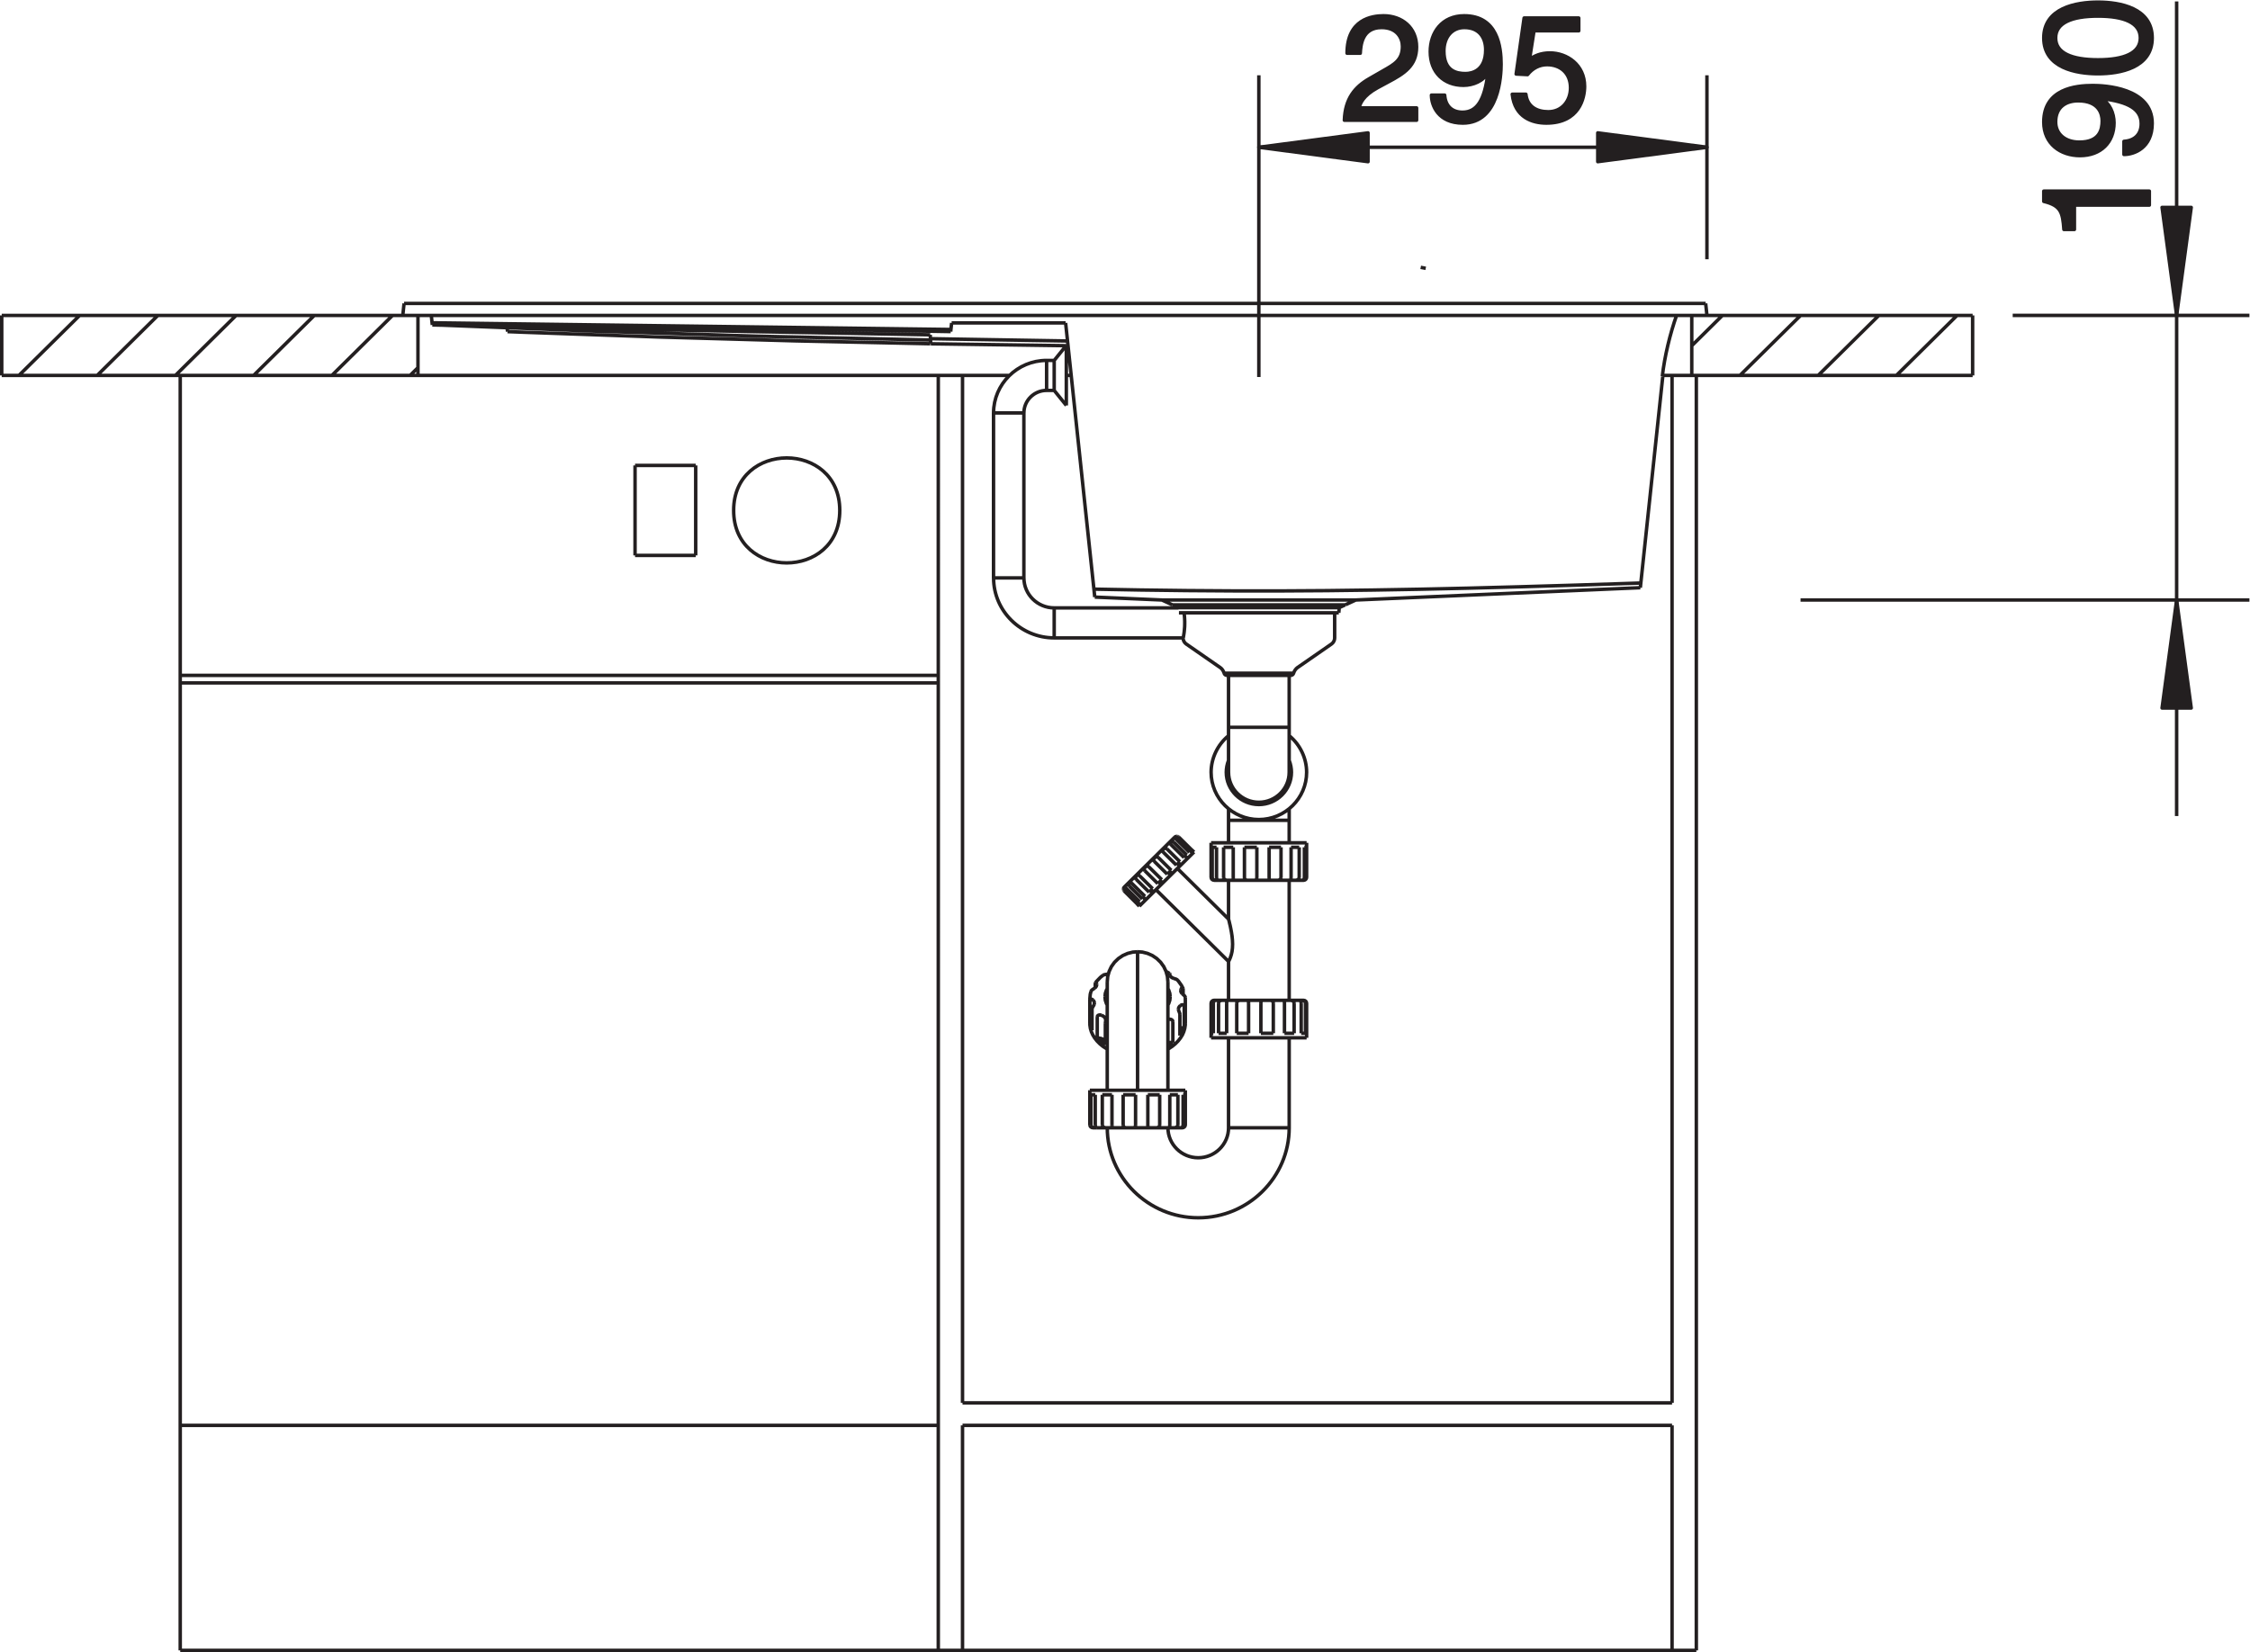
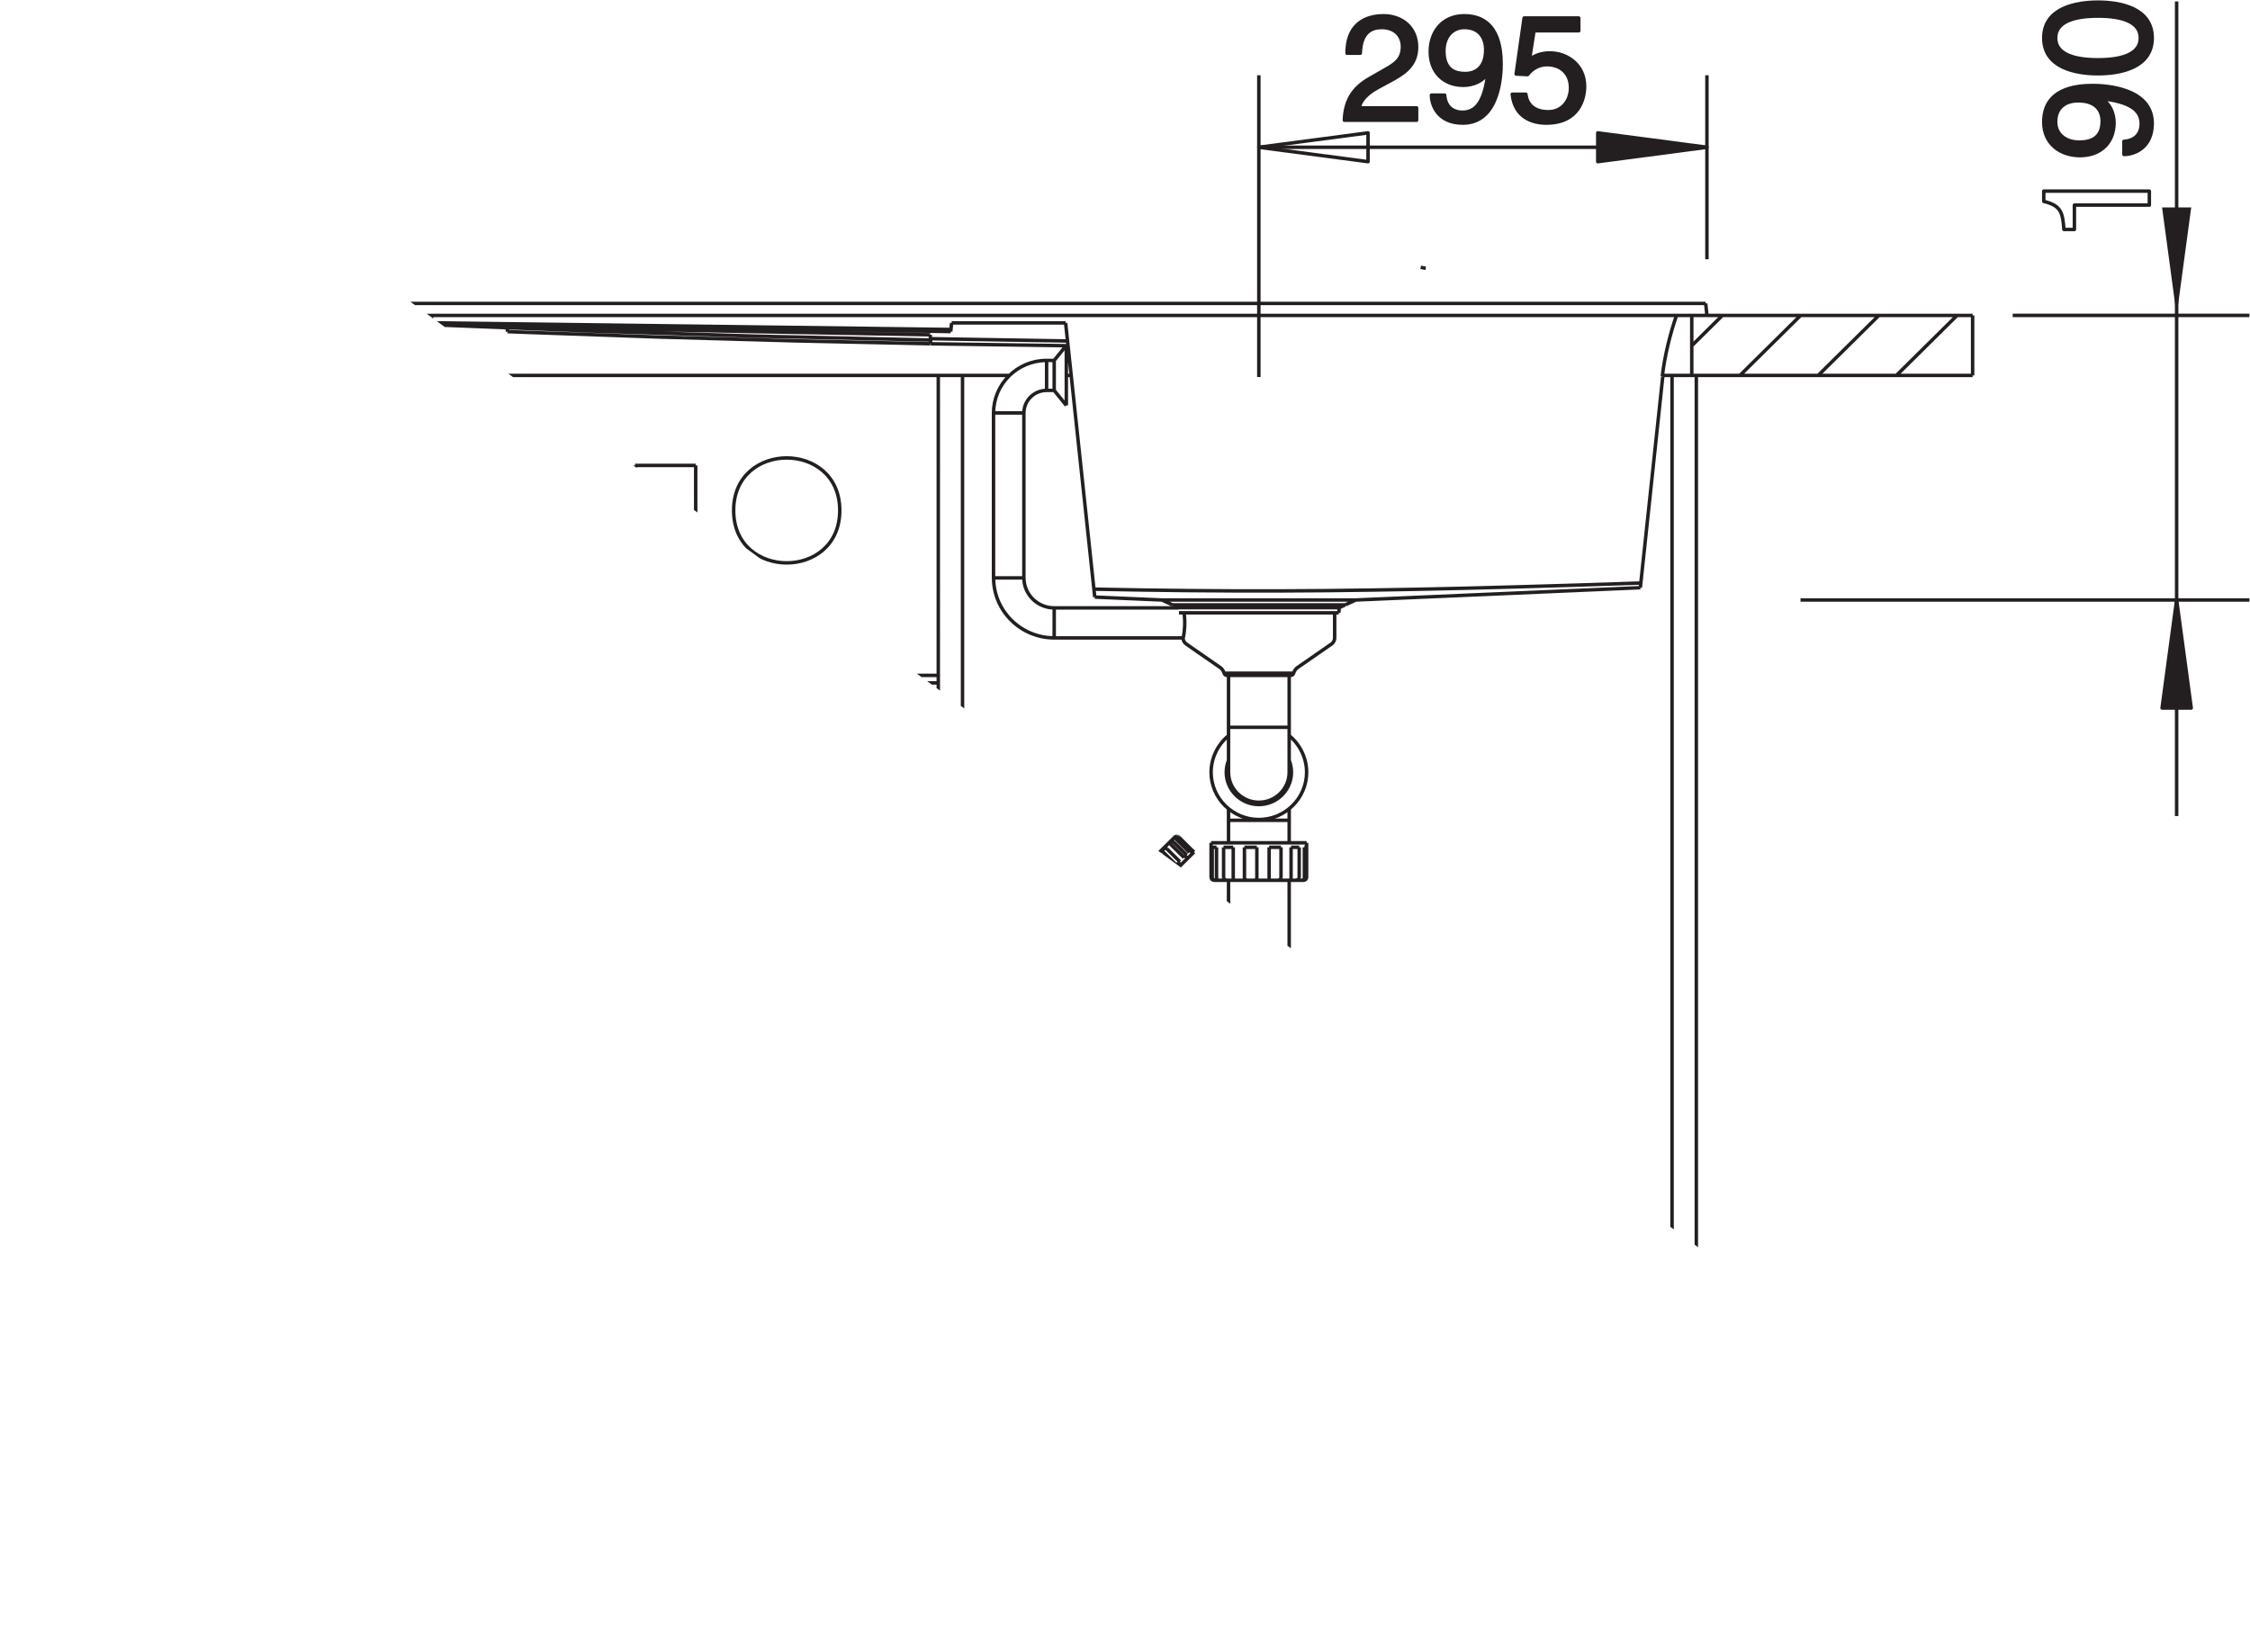
<svg xmlns="http://www.w3.org/2000/svg" version="1.1" id="svg2" xml:space="preserve" width="122.958" height="90.305" viewBox="0 0 122.958 90.305">
  <defs id="defs6">
    <clipPath clipPathUnits="userSpaceOnUse" id="clipPath16">
-       <path d="M 0,67.729 H 92.219 V 0 H 0 Z" id="path14" />
+       <path d="M 0,67.729 H 92.219 V 0 Z" id="path14" />
    </clipPath>
  </defs>
  <g id="g8" transform="matrix(1.333,0,0,-1.333,0,90.305)">
    <g id="g10">
      <g id="g12" clip-path="url(#clipPath16)">
        <g id="g18" transform="translate(83.787,59.908)">
-           <path d="m 0,0 v -0.42 c 0.708,-0.171 0.775,-0.457 0.824,-1.152 h 0.432 v 0.999 H 4.328 V 0 Z" style="fill:#231f20;fill-opacity:1;fill-rule:nonzero;stroke:none" id="path20" />
-         </g>
+           </g>
        <g id="g22" transform="translate(86.182,62.79)">
          <path d="m 0,0 c 0,-0.359 -0.104,-0.871 -0.936,-0.871 -0.579,0 -0.972,0.329 -0.972,0.829 0,0.615 0.43,0.865 0.923,0.865 C -0.129,0.823 0,0.28 0,0 m 0.486,-0.079 c 0,0.396 -0.184,0.823 -0.517,0.981 l 0.012,0.012 c 1.121,-0.134 1.62,-0.445 1.62,-1.03 0,-0.438 -0.271,-0.694 -0.708,-0.725 v -0.536 c 0.419,0 1.158,0.268 1.158,1.273 0,1.475 -1.977,1.554 -2.439,1.554 -0.702,0 -2.007,-0.134 -2.007,-1.498 0,-0.902 0.696,-1.378 1.484,-1.378 0.862,0 1.397,0.555 1.397,1.347" style="fill:#231f20;fill-opacity:1;fill-rule:nonzero;stroke:none" id="path24" />
        </g>
        <g id="g26" transform="translate(86.01,67.658)">
          <path d="m 0,0 c -0.899,0 -2.223,-0.238 -2.223,-1.469 0,-1.23 1.324,-1.468 2.223,-1.468 0.898,0 2.223,0.238 2.223,1.468 C 2.223,-0.238 0.898,0 0,0 m 0,-0.573 c 1.083,0 1.735,-0.28 1.735,-0.896 0,-0.615 -0.652,-0.895 -1.735,-0.895 -1.084,0 -1.736,0.28 -1.736,0.895 0,0.616 0.652,0.896 1.736,0.896" style="fill:#231f20;fill-opacity:1;fill-rule:nonzero;stroke:none" id="path28" />
        </g>
        <g id="g30" transform="translate(86.01,67.658)">
          <path d="m 0,0 c -0.899,0 -2.223,-0.238 -2.223,-1.469 0,-1.23 1.324,-1.468 2.223,-1.468 0.898,0 2.223,0.238 2.223,1.468 C 2.223,-0.238 0.898,0 0,0 Z m 0,-0.573 c 1.083,0 1.735,-0.28 1.735,-0.896 0,-0.615 -0.652,-0.895 -1.735,-0.895 -1.084,0 -1.736,0.28 -1.736,0.895 0,0.616 0.652,0.896 1.736,0.896 z m 0.172,-4.296 c 0,-0.359 -0.105,-0.871 -0.936,-0.871 -0.579,0 -0.972,0.329 -0.972,0.829 0,0.615 0.43,0.865 0.923,0.865 0.856,0 0.985,-0.542 0.985,-0.823 z m 0.486,-0.079 c 0,0.396 -0.184,0.823 -0.517,0.981 l 0.012,0.012 c 1.12,-0.133 1.619,-0.444 1.619,-1.029 0,-0.439 -0.27,-0.695 -0.708,-0.725 v -0.537 c 0.419,0 1.159,0.268 1.159,1.274 0,1.474 -1.977,1.554 -2.439,1.554 -0.702,0 -2.007,-0.134 -2.007,-1.499 0,-0.902 0.696,-1.377 1.484,-1.377 0.862,0 1.397,0.554 1.397,1.346 z M -2.223,-7.75 v -0.421 c 0.708,-0.17 0.776,-0.457 0.825,-1.151 h 0.431 v 0.999 h 3.072 v 0.573 z" style="fill:none;stroke:#231f20;stroke-width:0.142;stroke-linecap:butt;stroke-linejoin:round;stroke-miterlimit:2.613;stroke-dasharray:none;stroke-opacity:1" id="path32" />
        </g>
        <g id="g34" transform="translate(89.234,54.812)">
          <path d="M 0,0 0.598,4.429 H -0.597 Z" style="fill:#231f20;fill-opacity:1;fill-rule:nonzero;stroke:none" id="path36" />
        </g>
        <g id="g38" transform="translate(89.234,54.812)">
-           <path d="M 0,0 0.598,4.429 H -0.597 Z" style="fill:none;stroke:#231f20;stroke-width:0.142;stroke-linecap:butt;stroke-linejoin:round;stroke-miterlimit:2.613;stroke-dasharray:none;stroke-opacity:1" id="path40" />
-         </g>
+           </g>
        <g id="g42" transform="translate(89.234,34.284)">
          <path d="M 0,0 V 14.693 M 0,8.858 V 0 M 0,33.402 V 14.693 m 0,5.835 V 33.402 M -15.419,8.858 H 2.984 m -9.705,11.67 h 9.705" style="fill:none;stroke:#231f20;stroke-width:0.142;stroke-linecap:butt;stroke-linejoin:round;stroke-miterlimit:2.613;stroke-dasharray:none;stroke-opacity:1" id="path44" />
        </g>
        <g id="g46" transform="translate(89.234,43.142)">
          <path d="M 0,0 -0.597,-4.429 H 0.598 Z" style="fill:#231f20;fill-opacity:1;fill-rule:nonzero;stroke:none" id="path48" />
        </g>
        <g id="g50" transform="translate(89.234,43.142)">
          <path d="M 0,0 -0.597,-4.429 H 0.598 Z" style="fill:none;stroke:#231f20;stroke-width:0.142;stroke-linecap:butt;stroke-linejoin:round;stroke-miterlimit:2.613;stroke-dasharray:none;stroke-opacity:1" id="path52" />
        </g>
        <g id="g54" transform="translate(55.766,65.563)">
          <path d="m 0,0 c 0.019,0.299 0.056,1.054 0.874,1.054 0.634,0 0.855,-0.432 0.855,-0.774 0,-0.56 -0.332,-0.737 -0.793,-0.999 L 0.363,-1.048 c -0.579,-0.335 -0.985,-0.81 -1.015,-1.7 h 2.961 v 0.506 h -2.352 c 0.024,0.164 0.153,0.499 0.744,0.823 l 0.45,0.243 c 0.647,0.342 1.158,0.664 1.158,1.432 0,0.798 -0.604,1.28 -1.355,1.28 -0.468,0 -1.496,-0.14 -1.496,-1.536 z" style="fill:#231f20;fill-opacity:1;fill-rule:nonzero;stroke:none" id="path56" />
        </g>
        <g id="g58" transform="translate(60.075,64.728)">
          <path d="m 0,0 c -0.363,0 -0.881,0.104 -0.881,0.926 0,0.573 0.333,0.963 0.838,0.963 0.621,0 0.874,-0.427 0.874,-0.914 C 0.831,0.128 0.283,0 0,0 m -0.08,-0.481 c 0.4,0 0.831,0.182 0.991,0.511 L 0.923,0.018 c -0.135,-1.109 -0.449,-1.602 -1.04,-1.602 -0.444,0 -0.702,0.268 -0.733,0.7 h -0.542 c 0,-0.414 0.271,-1.146 1.288,-1.146 1.489,0 1.569,1.957 1.569,2.414 0,0.694 -0.136,1.986 -1.515,1.986 -0.911,0 -1.39,-0.688 -1.39,-1.469 0,-0.853 0.559,-1.382 1.36,-1.382" style="fill:#231f20;fill-opacity:1;fill-rule:nonzero;stroke:none" id="path60" />
        </g>
        <g id="g62" transform="translate(62.889,66.483)">
          <path d="m 0,0 h 1.834 v 0.524 h -2.24 l -0.326,-2.297 0.467,-0.024 c 0.203,0.262 0.487,0.408 0.8,0.408 0.536,0 0.961,-0.335 0.961,-0.95 0,-0.536 -0.351,-0.981 -0.911,-0.981 -0.486,0 -0.862,0.219 -0.918,0.718 h -0.56 c 0.105,-0.956 0.831,-1.183 1.398,-1.183 1.354,0 1.569,1.031 1.569,1.506 0,0.884 -0.72,1.371 -1.422,1.371 -0.387,0 -0.652,-0.128 -0.837,-0.268 z" style="fill:#231f20;fill-opacity:1;fill-rule:nonzero;stroke:none" id="path64" />
        </g>
        <g id="g66" transform="translate(62.889,66.483)">
          <path d="m 0,0 h 1.834 v 0.524 h -2.24 l -0.326,-2.297 0.467,-0.024 c 0.203,0.262 0.487,0.408 0.8,0.408 0.536,0 0.961,-0.335 0.961,-0.95 0,-0.536 -0.351,-0.981 -0.911,-0.981 -0.486,0 -0.862,0.219 -0.918,0.718 h -0.56 c 0.105,-0.956 0.831,-1.183 1.398,-1.183 1.354,0 1.569,1.031 1.569,1.506 0,0.884 -0.72,1.371 -1.422,1.371 -0.387,0 -0.652,-0.128 -0.837,-0.268 z m -2.813,-1.754 c -0.364,0 -0.881,0.103 -0.881,0.925 0,0.573 0.333,0.963 0.838,0.963 0.621,0 0.874,-0.426 0.874,-0.914 0,-0.846 -0.548,-0.974 -0.831,-0.974 z m -0.081,-0.482 c 0.401,0 0.831,0.183 0.992,0.512 l 0.011,-0.012 c -0.134,-1.109 -0.449,-1.603 -1.04,-1.603 -0.443,0 -0.702,0.268 -0.732,0.701 h -0.542 c 0,-0.414 0.27,-1.147 1.287,-1.147 1.489,0 1.569,1.957 1.569,2.414 0,0.695 -0.135,1.987 -1.514,1.987 -0.911,0 -1.391,-0.689 -1.391,-1.469 0,-0.853 0.56,-1.383 1.36,-1.383 z m -4.229,1.316 c 0.019,0.299 0.056,1.054 0.874,1.054 0.634,0 0.855,-0.432 0.855,-0.774 0,-0.56 -0.332,-0.737 -0.793,-0.999 L -6.76,-1.968 c -0.579,-0.335 -0.985,-0.81 -1.015,-1.7 h 2.961 v 0.506 h -2.352 c 0.024,0.164 0.153,0.499 0.744,0.823 l 0.45,0.243 c 0.647,0.342 1.158,0.664 1.158,1.432 0,0.798 -0.604,1.28 -1.355,1.28 -0.468,0 -1.496,-0.14 -1.496,-1.536 z" style="fill:none;stroke:#231f20;stroke-width:0.142;stroke-linecap:butt;stroke-linejoin:round;stroke-miterlimit:2.613;stroke-dasharray:none;stroke-opacity:1" id="path68" />
        </g>
        <g id="g70" transform="translate(69.979,61.707)">
          <path d="M 0,0 -4.477,0.59 V -0.591 Z" style="fill:#231f20;fill-opacity:1;fill-rule:nonzero;stroke:none" id="path72" />
        </g>
        <g id="g74" transform="translate(69.979,61.707)">
          <path d="M 0,0 -4.477,0.59 V -0.591 Z" style="fill:none;stroke:#231f20;stroke-width:0.142;stroke-linecap:butt;stroke-linejoin:round;stroke-miterlimit:2.613;stroke-dasharray:none;stroke-opacity:1" id="path76" />
        </g>
        <g id="g78" transform="translate(51.608,61.707)">
          <path d="M 0,0 H 9.185 M 18.37,0 H 9.185 M 0,-9.42 V 2.952 m 18.37,-7.545 v 7.545" style="fill:none;stroke:#231f20;stroke-width:0.142;stroke-linecap:butt;stroke-linejoin:round;stroke-miterlimit:2.613;stroke-dasharray:none;stroke-opacity:1" id="path80" />
        </g>
        <g id="g82" transform="translate(51.608,61.707)">
-           <path d="M 0,0 4.476,-0.591 V 0.59 Z" style="fill:#231f20;fill-opacity:1;fill-rule:nonzero;stroke:none" id="path84" />
-         </g>
+           </g>
        <g id="g86" transform="translate(51.608,61.707)">
          <path d="M 0,0 4.476,-0.591 V 0.59 Z" style="fill:none;stroke:#231f20;stroke-width:0.142;stroke-linecap:butt;stroke-linejoin:round;stroke-miterlimit:2.613;stroke-dasharray:none;stroke-opacity:1" id="path88" />
        </g>
        <g id="g90" transform="translate(80.87,52.351)">
          <path d="m 0,0 v 2.46 m -10.892,0 -0.052,0.492 m -51.47,-0.805 20.519,-0.349 m -21.261,0.36 21.271,-0.274 m -22.42,1.068 h 53.361 M -80.799,2.46 H 0 M -37.184,2.153 h -4.672 M -11.327,-52.28 V 0 m -0.187,2.46 V 0 m -0.808,-42.132 V 0 m 0,-52.28 v 9.226 M -62.745,2.061 -63.147,2.07 m 25.992,-0.852 h 0.071 m -5.629,0.079 5.549,-0.078 m -0.799,-0.604 h 0.311 M -12.703,0 H 0 m -80.799,0 h 41.325 m 2.519,0 h -0.2 m -0.808,-0.615 h 0.311 m -1.243,-0.923 h -1.244 m 26.516,-7.167 0.92,8.66 M -52.349,-3.69 h -2.486 m 17.68,2.46 -0.497,0.615 m 4.836,-8.787 -0.419,0.193 m 0.678,-0.313 -0.242,0.112 m -22.036,2.029 h 2.486 m 20.113,-3.634 1.38,-0.957 m -2.379,2.763 -2.754,0.119 m -2.906,0.787 h -1.244 m 14.851,-0.906 h -7.947 m 7.532,-0.201 h -7.116 m 6.853,-0.112 h -6.591 m -5.095,-0.011 h 5.095 m 0.019,-0.201 h 6.553 m -11.667,-1.03 h 5.29 m 7.074,1.555 11.665,0.504 M -25.703,-9.4 v -0.01 m -0.451,-0.324 v -1.03 m -1.683,-1.447 h -2.85 m -42.794,-0.09 h 31.077 m 14.448,0 h -2.61 m -42.915,-0.308 h 31.077 m 11.899,-1.82 h 2.486 m 2.034,4.695 0.019,0.212 m -1.338,-17.639 v 1.414 m 0,6.582 v -1.414 m -0.002,1.229 v -1.229 m -0.044,-6.397 v 1.229 m -0.046,6.397 v -1.229 m -0.13,-6.397 v 1.229 m -0.082,6.397 v -1.229 m -0.208,-6.397 v 1.229 m -0.125,6.397 v -1.229 m -0.078,3.829 v 4.449 m 0,-14.86 v -3.69 m 0,10.149 v -4.922 m 0,7.855 v -1.396 m -0.193,-7.811 v 1.229 m -0.142,6.397 v -1.229 m -0.316,-6.397 v 1.229 m -0.171,6.397 v -1.229 m -0.338,-6.397 v 1.229 m -0.165,6.397 v -1.229 m -0.339,-6.397 v 1.229 m -0.17,6.397 v -1.229 m 1.639,-5.094 v 0.006 m -3.707,6.123 -0.088,0.087 m -0.003,-0.003 -0.527,0.522 m 0.488,-0.561 -0.527,0.522 m 0.471,-0.578 -0.528,0.522 m 0.415,-0.633 -0.527,0.522 m 0.421,-0.627 -0.551,0.544 m 0.378,-0.715 -0.526,0.522 m 0.383,-0.663 -0.528,0.521 m 2.665,-2.732 -2.097,2.076 m -0.252,-0.076 -0.527,0.523 m 0.364,-0.683 -0.527,0.521 m 0.303,-0.744 -0.529,0.522 m 0.365,-0.684 -0.527,0.522 m 3.427,-3.715 -2.975,2.943 m -0.136,0.041 -0.528,0.522 m 0.384,-0.664 -0.527,0.521 m 1.748,1.731 -0.018,0.015 m 0,0 -0.019,0.011 m 0,0 -0.02,0.007 m 0,0 -0.018,0.004 m -13.83,13.365 c 0.003,2.87 -4.353,2.87 -4.35,0 -0.003,-2.869 4.352,-2.87 4.35,0 z m 34.31,8.009 c -0.271,-0.762 -0.497,-1.702 -0.588,-2.507 m 0.588,2.507 c -0.271,-0.762 -0.497,-1.702 -0.588,-2.507 m -27.416,-8.269 c 0,-1.355 1.117,-2.46 2.486,-2.46 m -2.486,2.46 c 0,-1.355 1.117,-2.46 2.486,-2.46 m -1.243,2.46 c 0,-0.678 0.558,-1.23 1.243,-1.23 m -1.243,1.23 c 0,-0.678 0.558,-1.23 1.243,-1.23 m -0.311,10.148 c -1.198,0 -2.176,-0.967 -2.176,-2.153 m 2.176,2.153 c -1.198,0 -2.176,-0.967 -2.176,-2.153 m 2.176,0.923 c -0.514,0 -0.932,-0.414 -0.932,-0.923 m 0.932,0.923 c -0.514,0 -0.932,-0.414 -0.932,-0.923 m 3.418,-29.313 c 0,-2.033 1.675,-3.691 3.729,-3.691 2.055,0 3.729,1.658 3.729,3.691 m -7.458,0 c 0,-2.033 1.675,-3.691 3.729,-3.691 2.055,0 3.729,1.658 3.729,3.691 m -4.971,0 c 0,-0.677 0.557,-1.23 1.242,-1.23 0.685,0 1.243,0.553 1.243,1.23 m -2.485,0 c 0,-0.677 0.557,-1.23 1.242,-1.23 0.685,0 1.243,0.553 1.243,1.23 m 2.838,18.88 c -0.081,-0.056 -0.145,-0.147 -0.17,-0.24 m 0.17,0.24 c -0.081,-0.056 -0.145,-0.147 -0.17,-0.24 m -2.85,10e-4 c -0.025,0.094 -0.087,0.183 -0.169,0.239 m 0.169,-0.239 c -0.025,0.094 -0.087,0.183 -0.169,0.239 m 2.9,-0.33 c 0.056,0 0.105,0.038 0.119,0.091 m -0.119,-0.091 c 0.056,0 0.105,0.038 0.119,0.091 m -4.531,1.415 c 0.009,-0.087 0.058,-0.17 0.131,-0.221 m -0.131,0.221 c 0.009,-0.087 0.058,-0.17 0.131,-0.221 m 1.55,-1.195 c 0.015,-0.053 0.064,-0.09 0.121,-0.09 m -0.121,0.09 c 0.015,-0.053 0.064,-0.09 0.121,-0.09 m 4.28,1.285 c 0.082,0.057 0.132,0.153 0.132,0.252 m -0.132,-0.252 c 0.082,0.057 0.132,0.153 0.132,0.252 m -4.351,-5.51 c 0,-0.678 0.559,-1.23 1.243,-1.23 0.685,0 1.243,0.552 1.243,1.23 m -2.486,0 c 0,-0.678 0.559,-1.23 1.243,-1.23 0.685,0 1.243,0.552 1.243,1.23 m -2.489,1.498 c -0.444,-0.363 -0.712,-0.923 -0.712,-1.498 0,-1.067 0.88,-1.938 1.958,-1.938 1.078,0 1.958,0.871 1.958,1.938 0,0.575 -0.267,1.135 -0.711,1.498 m -2.493,0 c -0.444,-0.363 -0.712,-0.923 -0.712,-1.498 0,-1.067 0.88,-1.938 1.958,-1.938 1.078,0 1.958,0.871 1.958,1.938 0,0.575 -0.267,1.135 -0.711,1.498 m -2.494,-1.023 c -0.057,-0.145 -0.089,-0.315 -0.089,-0.475 0,-0.728 0.601,-1.323 1.336,-1.323 0.737,0 1.336,0.595 1.336,1.323 0,0.16 -0.031,0.33 -0.089,0.475 m -2.494,0 c -0.057,-0.145 -0.089,-0.315 -0.089,-0.475 0,-0.728 0.601,-1.323 1.336,-1.323 0.737,0 1.336,0.595 1.336,1.323 0,0.16 -0.031,0.33 -0.089,0.475 m -4.627,-3.101 c -0.025,-0.004 -0.051,-0.017 -0.07,-0.035 m 0.07,0.035 c -0.025,-0.004 -0.051,-0.017 -0.07,-0.035 m -2.065,-2.044 c -0.019,-0.018 -0.032,-0.043 -0.036,-0.071 m 0.036,0.071 c -0.019,-0.018 -0.032,-0.043 -0.036,-0.071 m 3.593,0.471 c 0,-0.068 0.057,-0.123 0.125,-0.123 m -0.125,0.123 c 0,-0.068 0.057,-0.123 0.125,-0.123 m 3.667,0 c 0.069,0 0.124,0.055 0.124,0.123 m -0.124,-0.123 c 0.069,0 0.124,0.055 0.124,0.123 m 0,-5.168 c 0,0.068 -0.055,0.123 -0.124,0.123 m 0.124,-0.123 c 0,0.068 -0.055,0.123 -0.124,0.123 m -3.667,0 c -0.068,0 -0.125,-0.055 -0.125,-0.123 m 0.125,0.123 c -0.068,0 -0.125,-0.055 -0.125,-0.123 m -4.971,-4.981 c 0,-0.068 0.055,-0.123 0.124,-0.123 m -0.124,0.123 c 0,-0.068 0.055,-0.123 0.124,-0.123 m 3.667,0 c 0.068,0 0.124,0.055 0.124,0.123 m -0.124,-0.123 c 0.068,0 0.124,0.055 0.124,0.123 m -27.787,32.524 0.012,-0.001 0.618,-0.024 m -3.31,0.29 6.175,-0.243 6.71,-0.208 7.129,-0.158 m -16.704,0.319 5.574,-0.197 5.573,-0.157 5.554,-0.119 m -0.004,0.367 -6.864,0.125 -6.783,0.134 -6.362,0.137 m 20.021,-0.555 1.877,-0.032 1.873,-0.031 1.87,-0.031 m 1.08,-10.176 1.903,-0.035 1.898,-0.024 1.911,-0.013 1.922,-10e-4 1.911,0.012 1.903,0.024 1.908,0.033 1.973,0.044 2.109,0.056 2.334,0.069 2.649,0.086 m -16.565,-17.234 0.003,0.031 0.01,0.028 0.017,0.023 0.023,0.019 0.029,0.012 0.037,0.008 0.043,0.002 m 2.398,5.045 -0.003,-0.025 -0.009,-0.026 -0.017,-0.023 -0.02,-0.02 -0.027,-0.014 -0.03,-0.009 -0.033,-0.006 h -0.032 m 0.473,0.123 -0.002,-0.025 -0.008,-0.026 -0.014,-0.023 -0.019,-0.02 -0.021,-0.014 -0.024,-0.009 -0.023,-0.006 m -0.937,0.123 -0.003,-0.025 -0.007,-0.026 -0.014,-0.023 -0.018,-0.02 -0.024,-0.014 -0.029,-0.009 -0.033,-0.006 h -0.036 m 0.565,0.012 v 0.003 l 0.002,0.014 0.004,0.02 0.003,0.023 0.002,0.026 0.001,0.025 m -1.238,-5.168 10e-4,0.025 0.004,0.026 0.007,0.023 0.011,0.018 0.015,0.015 0.02,0.01 0.024,0.006 h 0.029 m -0.276,5.045 -10e-4,-0.025 -0.004,-0.026 -0.007,-0.023 -0.011,-0.02 -0.015,-0.014 -0.02,-0.009 -0.025,-0.006 h -0.028 m 1.241,-4.965 v 0.012 l 0.003,0.015 0.005,0.01 0.01,0.006 h 0.013 m -0.029,-0.123 v 0.025 l -0.002,0.049 m 0.688,-0.074 -0.002,0.025 -0.005,0.026 -0.009,0.023 -0.01,0.018 -0.011,0.015 -0.01,0.01 -0.008,0.006 h -0.005 m -4.743,15.89 0.003,-0.017 0.012,-0.1 0.008,-0.109 0.005,-0.117 v -0.117 l -0.003,-0.113 -0.008,-0.1 -0.008,-0.086 -0.009,-0.073 -0.01,-0.064 -0.009,-0.056 -0.008,-0.044 -0.006,-0.034 m 0.085,-14.743 -0.003,0.016 -0.008,0.019 -0.015,0.022 -0.017,0.021 -0.022,0.022 -0.048,0.041 m -0.523,0.775 -0.009,0.024 -0.003,0.019 -0.001,0.01 m 0.554,-0.594 0.003,-0.006 0.002,-0.015 m -1.92,4.484 -0.015,0.02 -0.009,0.021 -0.002,0.024 0.002,0.025 0.01,0.023 0.014,0.024 0.017,0.021 0.019,0.014 0.019,0.01 0.017,0.004 0.018,-0.004 0.017,-0.01 0.019,-0.014 0.017,-0.015 m 0.212,0.209 -0.014,0.019 -0.011,0.02 -0.004,0.023 0.003,0.024 0.009,0.025 0.014,0.023 0.02,0.022 0.02,0.017 0.023,0.014 0.022,0.006 0.022,0.002 0.02,-0.006 0.021,-0.012 0.017,-0.015 m 0.226,0.222 -0.015,0.018 -0.011,0.019 -0.007,0.02 v 0.023 l 0.007,0.022 0.013,0.021 0.019,0.022 0.021,0.019 0.025,0.014 0.024,0.01 0.024,0.002 0.023,-0.004 0.022,-0.01 0.018,-0.014 m 0.211,0.209 -0.016,0.017 -0.012,0.017 -0.01,0.018 -0.004,0.018 0.003,0.018 0.01,0.018 0.014,0.019 0.021,0.017 0.023,0.014 0.025,0.009 0.024,0.003 0.025,-0.002 0.022,-0.01 0.02,-0.014 m 0.318,0.441 h -10e-4 l -0.003,0.007 0.004,0.007 0.011,0.007 0.015,0.006 0.019,0.004 h 0.021 l 0.023,-0.004 0.021,-0.01 0.019,-0.015 m -0.299,-0.25 -0.009,0.009 -0.012,0.014 -0.009,0.014 -0.002,0.012 0.004,0.013 0.009,0.013 0.016,0.013 0.021,0.012 0.023,0.007 0.023,0.002 0.024,-0.003 0.022,-0.008 0.02,-0.015 m 0.112,0.111 -0.017,0.015 -0.018,0.014 -0.016,0.01 -0.013,0.009 -0.008,0.006 M -3.124,0 -0.638,2.46 m -29.53,-29.436 v 1.229 m -0.144,6.397 v -1.229 m -0.193,3.829 v 4.449 m 0,-14.86 v -3.69 m 0,6.819 v -1.592 m 0,4.922 v -1.592 m 0,4.525 v -1.396 m -0.077,-7.811 v 1.229 m -0.125,6.397 v -1.229 m -0.207,-6.397 v 1.229 m -0.083,6.397 v -1.229 m -0.131,-6.397 v 1.229 m -0.046,6.397 v -1.229 m -0.044,-6.397 v 1.229 m -0.002,-1.414 v 1.414 m 0,6.582 v -1.414 m -1.056,-5.988 v 1 m 0,-3.746 v -1.415 m -10e-4,1.229 v -1.229 m -0.044,3.997 v 0.869 m -0.046,0.476 v 0.233 m 0,-4.346 v -1.229 m -0.132,3.657 v 0.869 m -0.082,-3.297 v -1.229 m -0.207,3.366 v 0.871 M -32.819,-9.4 v -0.01 m -0.094,-15.181 v 0.035 m 0,-4.943 v -1.229 m -0.077,1.415 v 4.451 m -0.337,-4.637 v -1.229 m 3.017,10.075 v -0.006 m -1.966,-4.908 -10e-4,0.06 m -0.281,-0.494 -10e-4,0.014 m 0.003,16.454 -0.001,0.011 m -2.255,-11.553 0.003,-0.018 m 0,0 0.008,-0.019 m 0,0 0.011,-0.02 m 0,0 0.016,-0.017 m 0.292,0.334 0.55,-0.545 m -0.107,-0.106 -0.526,0.522 m 0.414,-0.633 -0.528,0.521 m 0.471,-0.578 -0.527,0.522 m 0.488,-0.561 -0.527,0.524 m 0.612,-0.614 -0.088,0.088 m 1.86,-3.691 -0.021,0.021 m -0.509,0.821 -0.147,0.086 m 0.453,5.537 -0.015,0.001 m 4.61,0.657 h -2.486 m -0.715,-0.922 h 3.916 m -2.549,-0.185 h 0.509 m -1.653,0 h -0.177 m 0.862,0 h -0.395 m 2.353,0 h -0.487 m 1.233,0 h -0.333 m 0.635,0 h -0.09 m -3.543,-1.352 h -0.156 m 3.613,0 h -3.455 m 3.499,0 h -0.043 m -5.148,1.802 h -0.009 m 0,0 h -0.004 m -0.348,-7.513 0.028,0.008 m 0.463,-0.666 0.073,0.109 0.06,0.113 0.045,0.118 m 1.816,2.699 0.006,0.01 0.016,0.029 0.026,0.056 0.032,0.079 0.033,0.103 0.03,0.129 0.018,0.148 0.006,0.159 -0.007,0.164 -0.016,0.166 -0.024,0.156 -0.027,0.145 -0.025,0.121 -0.024,0.099 -0.018,0.078 -0.014,0.055 -0.012,0.041 m -1.949,-2.879 0.01,0.024 0.013,0.019 0.016,0.01 0.015,0.006 0.013,-0.002 0.011,-0.008 0.004,-0.008 m 1.458,-0.615 0.002,0.025 0.01,0.026 0.015,0.023 0.021,0.018 0.026,0.015 0.03,0.01 0.034,0.006 h 0.032 m -1.837,-5.104 -0.003,-0.025 -0.009,-0.025 -0.015,-0.024 -0.022,-0.017 -0.026,-0.016 -0.031,-0.01 -0.032,-0.006 h -0.032 m -0.146,5.37 -0.015,-0.139 -0.045,-0.137 -0.033,-0.06 m 1.772,0.07 0.003,0.025 0.008,0.026 0.014,0.023 0.018,0.018 0.022,0.015 0.023,0.01 0.024,0.006 m -1.171,-5.104 -0.003,-0.025 -0.008,-0.025 -0.015,-0.024 -0.017,-0.017 -0.022,-0.016 -0.023,-0.01 -0.025,-0.006 m -0.169,4.864 0.003,0.031 0.016,0.043 0.028,0.041 0.04,0.037 m -0.855,-4.893 -0.002,-0.025 -0.008,-0.025 -0.014,-0.024 -0.017,-0.017 -0.025,-0.016 -0.029,-0.01 -0.032,-0.006 h -0.036 m 2.921,5.215 -0.001,-0.004 -0.002,-0.015 -0.003,-0.018 -0.004,-0.023 -0.002,-0.026 -0.001,-0.025 m -2.344,-5.092 v 0.004 l 0.003,0.016 0.003,0.017 0.004,0.024 0.002,0.025 0.001,0.025 m 0.449,5.504 10e-4,0.016 0.009,0.035 m -0.472,0.635 v 0.006 l 0.003,0.008 h 0.003 m 2.61,3.865 v -0.014 l -0.002,-0.014 -0.005,-0.009 -0.01,-0.006 h -0.014 m 0.029,0.123 0.001,-0.025 0.001,-0.049 m -0.687,0.074 0.002,-0.025 0.005,-0.026 0.009,-0.023 0.009,-0.02 0.012,-0.014 0.01,-0.009 0.009,-0.006 h 0.004 m -1.562,-5.5 -10e-4,0.019 -0.005,0.022 -0.009,0.025 -0.01,0.028 -0.011,0.027 -0.011,0.027 -0.008,0.026 -0.004,0.027 m -0.432,1.139 -0.02,0.215 -0.057,0.209 -0.094,0.197 -0.128,0.178 -0.157,0.152 -0.182,0.123 -0.2,0.088 -0.211,0.053 -0.195,0.013 m -1.955,-2.861 0.014,-0.121 0.029,-0.119 0.045,-0.118 m 0.547,0.481 0.008,-0.024 0.004,-0.027 v -0.017 m 3.17,1.308 -0.064,0.123 -0.123,0.172 -0.039,0.043 m -0.392,-0.352 0.033,-0.06 0.045,-0.135 0.015,-0.14 m -2.58,-0.336 -0.034,0.06 -0.045,0.137 -0.014,0.139 m 2.65,0.957 0.004,-0.006 0.002,-0.012 0.001,-0.014 m -1.652,3.612 -0.015,0.019 -0.01,0.02 -0.003,0.025 0.003,0.024 0.007,0.023 0.012,0.02 0.012,0.015 0.014,0.01 0.013,0.004 0.012,-0.002 0.013,-0.008 0.015,-0.012 0.01,-0.009 m -0.25,-0.168 0.005,-0.008 0.008,-0.012 0.011,-0.018 0.014,-0.017 0.015,-0.018 m 2.268,-4.289 -0.025,0.032 -0.017,0.033 -0.009,0.037 -0.002,0.019 m -2.271,4.112 -0.015,0.019 -0.01,0.02 -0.005,0.023 v 0.022 l 0.004,0.019 0.007,0.014 0.007,0.012 0.007,0.004 0.007,-0.004 h 10e-4 m 2.134,-3.811 -0.01,0.01 -0.022,0.013 -0.026,0.014 -0.031,0.01 -0.032,0.01 -0.032,0.011 m 4.81,4.024 h -0.008 l -0.004,0.006 v 0.006 m -0.802,-0.012 h -0.023 l -0.021,0.006 -0.015,0.009 -0.011,0.014 -0.008,0.02 -0.005,0.023 -0.002,0.026 -0.001,0.025 m -2.182,-0.123 h -0.027 l -0.027,0.006 -0.027,0.009 -0.024,0.014 -0.019,0.02 -0.015,0.023 -0.009,0.026 -0.003,0.025 m 1.471,-0.123 h -0.034 l -0.032,0.006 -0.026,0.009 -0.021,0.014 -0.017,0.02 -0.012,0.023 -0.007,0.026 -0.001,0.025 m -0.681,-0.123 h -0.034 l -0.035,0.006 -0.03,0.009 -0.026,0.014 -0.022,0.02 -0.014,0.023 -0.009,0.026 -0.003,0.025 M -6.331,0 -3.845,2.46 M -9.538,0 -7.052,2.46 m -25.938,-30.086 0.031,0.018 0.144,0.095 0.129,0.106 0.114,0.115 0.095,0.121 0.08,0.127 0.058,0.133 0.04,0.135 0.021,0.138 0.002,0.071 m -0.714,-0.928 0.08,0.049 0.122,0.084 m 0.316,1.527 0.026,0.016 0.028,0.009 0.026,0.004 0.024,-0.002 0.019,-0.009 0.016,-0.012 0.009,-0.016 0.003,-0.017 m -0.178,-0.953 0.044,0.033 0.062,0.031 0.072,0.02 m -0.041,15.967 -0.004,-0.016 m 0,0 -10e-4,-0.011 m 0,0 v -0.003 m -2.446,-10.256 v -0.002 m 0,0 v -0.01 m 1,-8.437 v -1.229 m -2.254,4.836 -0.014,-0.025 -0.011,-0.023 -0.007,-0.024 -0.002,-0.017 m 0.087,0.191 -0.009,-0.025 -0.014,-0.026 -0.03,-0.051 m -0.076,0.637 -0.031,-0.123 -0.017,-0.189 m 0.304,-0.735 0.003,0.018 0.009,0.017 0.016,0.018 0.021,0.014 0.026,0.007 0.031,0.004 0.032,-0.004 0.033,-0.007 m -0.473,0.609 10e-4,0.018 0.008,0.013 0.015,0.012 0.018,0.006 h 0.021 l 0.024,-0.008 0.023,-0.012 0.021,-0.019 m 0.488,0.135 0.014,0.14 0.045,0.135 0.034,0.06 m -0.492,0.213 10e-4,0.016 0.006,0.012 m 0.053,-0.071 -0.003,-0.029 -0.016,-0.045 -0.028,-0.041 -0.04,-0.035 m -0.008,-0.611 -0.001,-0.018 -0.009,-0.035 m 1.698,-4.938 -10e-4,-0.025 -0.004,-0.025 -0.007,-0.024 -0.012,-0.017 -0.014,-0.016 -0.021,-0.01 -0.024,-0.006 h -0.028 m -0.854,0.043 v -0.011 l -0.003,-0.016 -0.006,-0.01 -0.009,-0.006 h -0.014 m -0.229,4.411 v -0.012 l -0.002,-0.029 -0.004,-0.028 -0.003,-0.027 -0.003,-0.024 -10e-4,-0.019 m 1.321,-2.734 v 5.679 m -0.082,-5.865 v -1.229 m -0.509,1.229 v -1.229 m -0.458,1.229 v -1.229 m -0.194,5.866 v -4.451 m -0.078,1.865 v 0.869 m -0.125,-2.92 v -1.229 m -0.207,3.555 v 0.871 m -0.082,1.199 v 0.17 m 0,-4.566 v -1.229 m -0.132,3.875 v 0.872 m -0.045,-3.518 v -1.229 m -0.043,4.233 v 0.869 m -0.002,-0.941 v 1 m 0,-3.746 v -1.415 m 0.91,-0.074 v -0.006 m -0.628,5.848 v -0.016 m 1.096,3.914 0.001,-0.013 M -35.989,-9.09 -37.184,2.153 M -42.713,1.301 V 1.297 m 15.296,-21.999 h -0.021 m -6.724,-1.061 2.241,2.219 m -2.326,-2.129 -0.003,-0.002 m 0.099,0.098 -0.057,-0.057 m 0.276,0.274 -0.107,-0.106 m 0.423,0.418 -0.144,-0.142 m 0.519,0.513 -0.164,-0.162 m 0.551,0.545 -0.163,-0.16 m 0.518,0.512 -0.143,-0.141 m 0.422,0.417 -0.106,-0.105 m 0.275,0.272 -0.056,-0.056 m 0.098,0.098 -0.003,-0.003 m -3.271,-11.268 v -0.025 l 0.002,-0.049 m -0.688,0.074 0.002,-0.031 0.007,-0.027 0.01,-0.024 0.012,-0.017 0.012,-0.014 0.01,-0.008 0.007,-0.002 m -0.149,5.235 0.026,-0.031 0.017,-0.036 0.009,-0.035 0.002,-0.019 m 0.117,-1.436 0.099,-0.098 0.111,-0.093 0.122,-0.084 m 2.804,2.722 -0.056,0.024 -0.047,0.031 -0.036,0.039 -0.023,0.041 m -2.803,-1.644 0.055,-0.026 0.047,-0.031 0.036,-0.037 0.024,-0.043 m 8.108,0.742 0.027,-0.01 0.023,-0.015 0.02,-0.018 0.016,-0.023 0.007,-0.026 0.003,-0.025 m -3.232,0.123 h 0.008 l 0.004,-0.006 0.001,-0.006 m -3.665,2.002 -0.194,-0.013 -0.211,-0.053 -0.2,-0.088 -0.182,-0.123 -0.158,-0.152 -0.128,-0.178 -0.093,-0.197 -0.058,-0.209 -0.019,-0.215 m 7.995,4.16 h 0.01 l 0.014,0.006 0.016,0.009 0.014,0.014 0.014,0.02 0.011,0.023 0.006,0.026 10e-4,0.025 m -8.03,-3.951 -0.02,-0.01 -0.06,-0.018 m -0.49,-0.568 -0.026,-0.018 -0.027,-0.017 -0.027,-0.018 -0.024,-0.019 -0.019,-0.018 -0.016,-0.021 -0.008,-0.018 m 0.181,0.35 0.008,0.008 h 0.011 l 0.01,-0.006 0.011,-0.014 0.008,-0.02 0.005,-0.023 m 0.254,0.361 -0.103,-0.084 -0.153,-0.158 -0.051,-0.064 m 24.448,26.123 1.255,1.242 m -24.518,-23.439 2.065,2.044 M -37.155,1.23 v -2.46 m -0.497,0.615 v 1.23 m 0,-10.148 v -1.231 m -0.311,11.379 v -1.23 m -0.932,-0.923 v -6.765 m 11.311,-17.321 h 0.156 m -3.613,0 h 3.455 m -3.499,0 h 0.043 m 3.516,-1.352 h 0.176 m -0.862,0 h 0.396 m -1.363,0 h 0.509 m -1.498,0 h 0.485 m -1.231,0 h 0.332 m -0.636,0 h 0.09 m -0.092,-0.185 h 3.916 m -3.802,1.537 h 0.021 m -9.054,24.086 V -8.303 M -41.41,-42.132 V 0 m 0,-52.28 v 9.226 m -0.994,-9.226 V 0 m -0.32,1.506 -0.012,0.159 m 10.46,-30.978 h -3.915 m 3.824,-0.186 h 0.09 m -3.692,0 h -0.177 m 0.863,0 h -0.397 m 1.364,0 h -0.509 m 1.498,0 h -0.486 m 1.232,0 h -0.332 m 6.627,18.484 -1.38,-0.957 m -14.19,14.125 -0.039,-0.355 m 5.983,-32.649 h -0.155 m 3.613,0 h -3.455 m 3.498,0 h -0.042 m 4.434,0 h -2.486 m -1.885,0 h -0.021 m 6.704,21.449 0.419,0.193 m -0.678,-0.313 0.241,0.112 m -26.624,2.029 v 3.691 m 14.697,4.305 0.497,0.615 m -17.68,-4.92 v -3.691 m 42.513,-34.751 H -41.41 m 0,-0.922 h 29.088 m -30.082,0 h -31.077 m 13.418,44.85 -0.017,0.154 m -3.108,0.51 0.041,-0.39 m -0.588,0.39 V 0 m 52.408,-52.28 h -62.154 m 9.124,54.74 0.052,0.492 m 28.828,-30.578 -0.032,0.018 -0.144,0.095 -0.129,0.106 -0.114,0.115 -0.095,0.121 -0.078,0.127 -0.06,0.133 -0.04,0.135 -0.02,0.138 -0.002,0.071 m 0.002,0.072 0.064,-0.027 0.024,-0.018 m 6.332,0.916 h 0.024 l 0.02,-0.006 0.016,-0.01 0.012,-0.015 0.007,-0.018 0.004,-0.023 0.002,-0.026 0.001,-0.025 m 2.183,0.123 h 0.026 l 0.028,-0.006 m -0.543,0.006 0.043,-0.002 0.038,-0.008 0.032,-0.012 0.025,-0.019 0.019,-0.023 0.012,-0.028 0.004,-0.031 m -1.003,0.123 h 0.033 l 0.031,-0.006 0.027,-0.01 0.022,-0.015 0.016,-0.018 0.011,-0.023 0.007,-0.026 0.002,-0.025 m -7.217,-1.426 h 0.076 l 0.074,-0.014 0.067,-0.025 0.056,-0.037 0.041,-0.045 0.018,-0.037 m 2.593,0.926 0.035,0.006 0.033,-0.002 0.032,-0.006 0.026,-0.014 0.021,-0.016 0.015,-0.017 0.009,-0.02 0.003,-0.017 m 1.747,0.867 h -0.011 l -0.013,-0.006 -0.015,-0.01 -0.016,-0.015 -0.013,-0.018 -0.01,-0.023 -0.007,-0.026 -0.002,-0.025 m -4.378,1.189 -0.043,-0.007 -0.038,-0.008 -0.032,-0.008 -0.026,-0.012 -0.01,-0.006 m -7.069,26.105 0.007,-0.143 0.004,-0.058 V 1.301 m 9.8,-32.152 h -0.009 l -0.003,0.006 -0.001,0.006 m -0.801,-0.012 h -0.024 l -0.02,0.006 -0.015,0.01 -0.012,0.016 -0.008,0.017 -0.004,0.024 -0.003,0.025 v 0.025 m -2.183,-0.123 h -0.026 l -0.027,0.006 -0.027,0.01 -0.024,0.016 -0.019,0.017 -0.016,0.024 -0.009,0.025 -0.002,0.025 m 1.47,-0.123 h -0.034 l -0.031,0.006 -0.027,0.01 -0.021,0.016 -0.017,0.017 -0.011,0.024 -0.006,0.025 -0.002,0.025 m -0.681,-0.123 h -0.035 l -0.034,0.006 -0.03,0.01 -0.027,0.016 -0.02,0.017 -0.016,0.024 -0.009,0.025 -0.003,0.025 m 2.69,3.358 0.051,0.012 0.076,0.005 0.075,-0.009 m 0.334,-3.489 h 0.01 l 0.013,0.006 0.016,0.01 0.015,0.016 0.013,0.017 0.011,0.024 0.007,0.025 0.002,0.025 M -64.057,0 -63.735,0.319 M -73.481,-52.28 V 0 m 6.217,0 2.486,2.46 M -70.472,0 -67.985,2.46 M -73.678,0 -71.192,2.46 M -80.799,0 V 2.46 M -76.885,0 -74.399,2.46 M -80.093,0 l 2.487,2.46 m 54.979,1.972 0.207,-0.041" style="fill:none;stroke:#231f20;stroke-width:0.142;stroke-linecap:butt;stroke-linejoin:round;stroke-miterlimit:2.613;stroke-dasharray:none;stroke-opacity:1" id="path92" />
        </g>
      </g>
    </g>
  </g>
</svg>